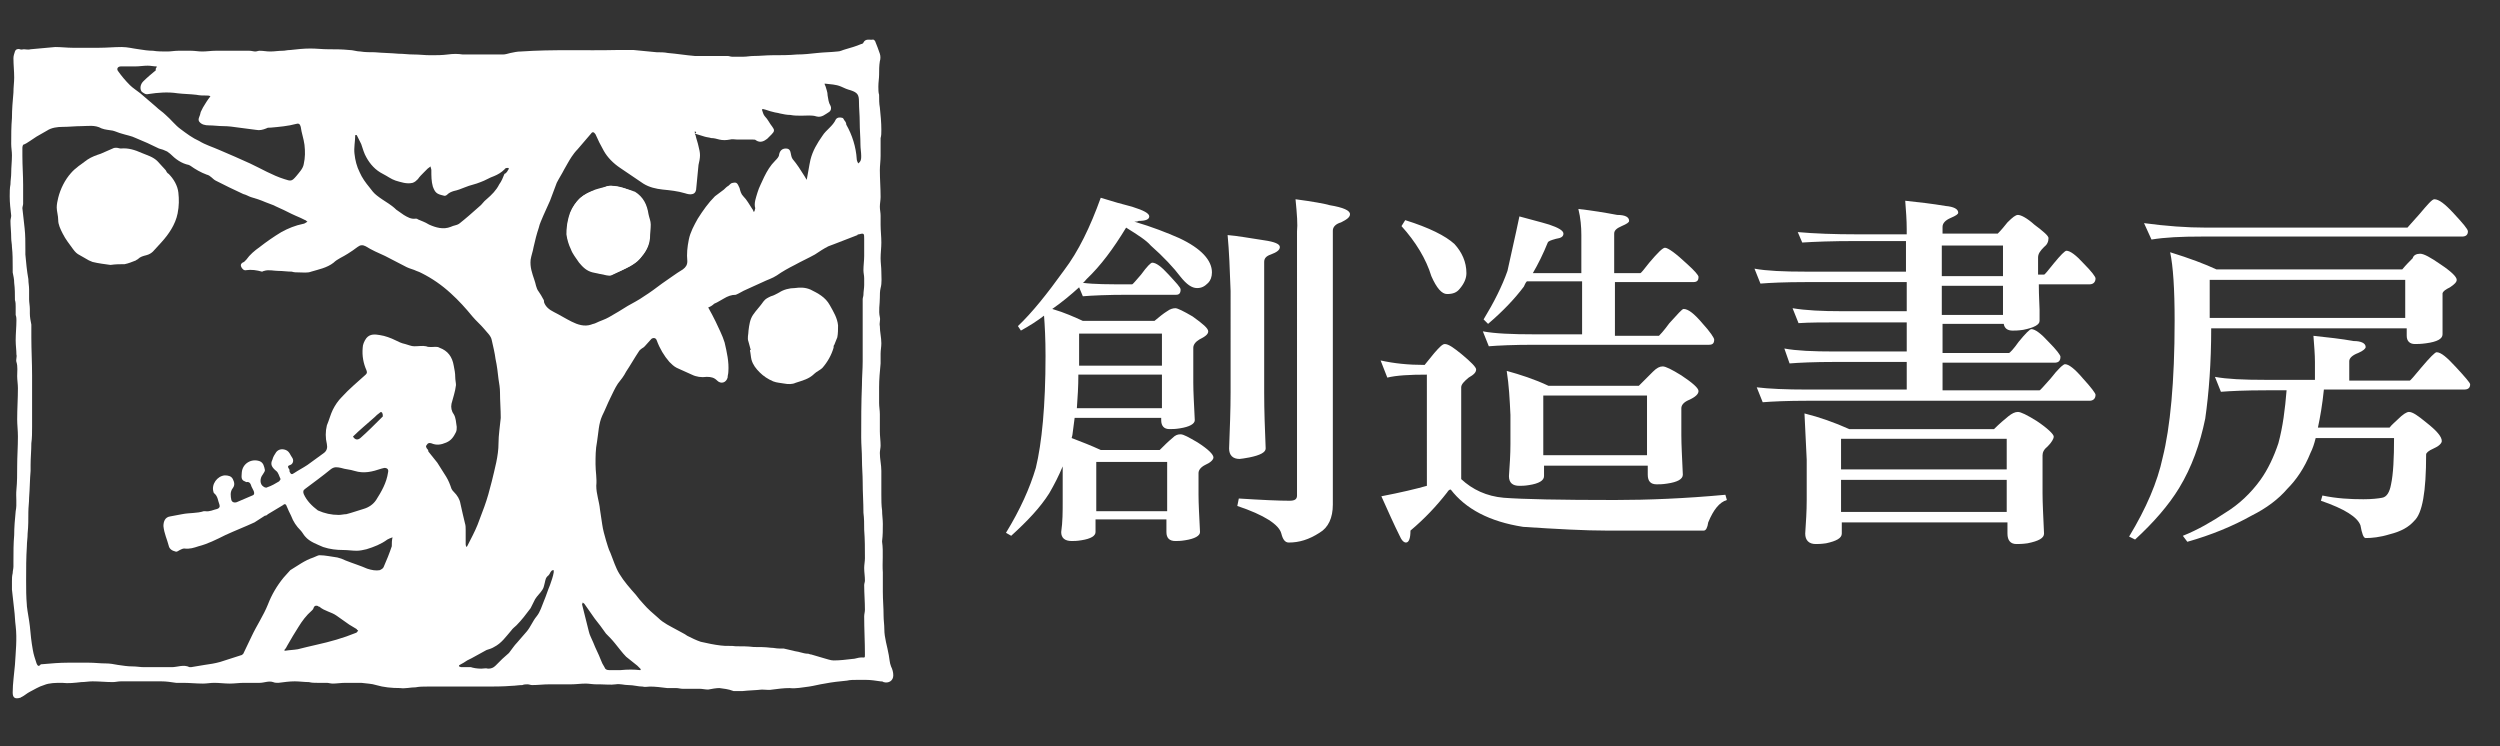
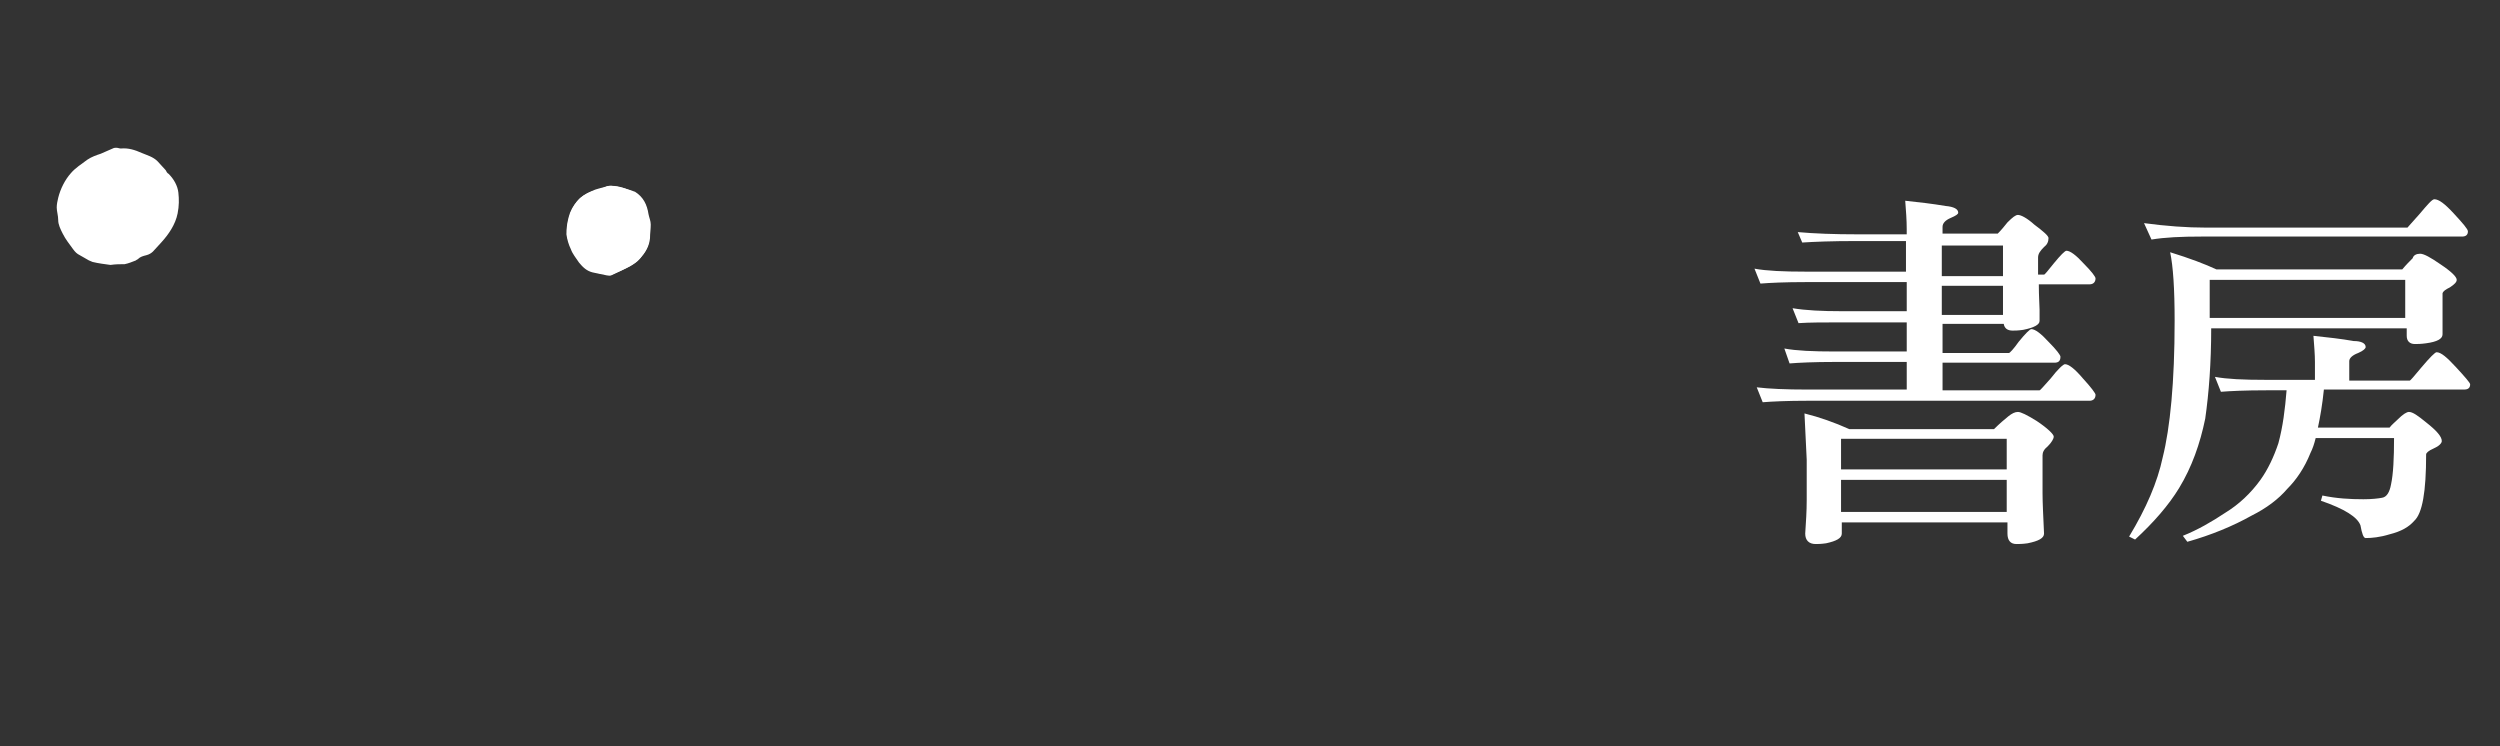
<svg xmlns="http://www.w3.org/2000/svg" version="1.1" x="0px" y="0px" viewBox="0 0 335 100" style="enable-background:new 0 0 335 100;" xml:space="preserve">
  <rect x="0" y="0" width="335" height="100" fill="#333333" stroke="none" />
  <style type="text/css">
	.st0{fill:#FFFFFF;}
</style>
  <g id="レイヤー_2">
</g>
  <g id="創造書房ロゴsaru_x5F_logo_xA0_画像_1_">
    <g>
-       <path class="st0" d="M96.4,92.2c-0.4,0-1,0.1-1.5,0.2c-0.4,0-0.8-0.1-1.1-0.1c-0.8,0-1.5,0-2.3,0c-0.3,0-0.6-0.1-0.9-0.1    c-0.4,0-0.8,0-1.2,0c-0.8-0.1-1.6-0.2-2.3-0.2c-0.3,0-0.7,0.1-1,0c-0.6,0-1.2-0.2-1.9-0.2c-0.6,0-1.1-0.2-1.7-0.1    c-0.7,0.1-1.4,0-2.1,0c-0.2,0-0.3,0-0.5,0c-0.5,0-1-0.1-1.4-0.1c-0.7,0-1.3,0.1-2,0.1c-0.3,0-0.5,0-0.8,0c-0.7,0-1.4,0-2.1,0    c-0.8,0-1.5,0.1-2.3,0.1c-0.2,0-0.4-0.1-0.6-0.1c-0.2,0-0.5,0-0.7,0.1c-0.5,0-1,0.1-1.4,0.1c-1.2,0.1-2.5,0.1-3.7,0.1    c-1.7,0-3.5,0-5.2,0c-0.8,0-1.7,0-2.5,0c-0.5,0-1,0-1.5,0.1c-0.7,0-1.4,0.2-2.1,0.1c-1.1,0-2.2-0.1-3.2-0.4    c-0.6-0.2-1.3-0.2-2-0.3c-0.7,0-1.4,0-2.1,0c-0.6,0-1.2,0.1-1.7,0.1c-0.3,0-0.6-0.1-0.8-0.1c-0.4,0-0.8,0-1.3,0    c-0.4,0-0.7,0-1.1-0.1c-0.6,0-1.3-0.1-1.9-0.1c-0.7,0-1.4,0.1-2.2,0.2c-0.2,0-0.5,0-0.7-0.1c-0.6-0.2-1.2,0.1-1.8,0.1    c-0.3,0-0.7,0-1,0c-0.4,0-0.7,0-1.1,0c-0.6,0-1.3,0.1-1.9,0.1c-0.7,0-1.4-0.1-2.1-0.1c-0.5,0-1,0.1-1.5,0.1    c-0.9,0-1.8-0.1-2.7-0.1c-0.2,0-0.4,0-0.7,0c-0.1,0-0.1,0-0.2,0c-0.7-0.1-1.3-0.2-2-0.2c-1.1,0-2.3,0-3.4,0c-0.7,0-1.3,0-2,0    c-0.4,0-0.7,0.1-1.1,0.1c-0.9,0-1.8-0.1-2.7-0.1c-0.5,0-1,0.1-1.5,0.1c-0.9,0.1-1.7,0.2-2.6,0.1c-0.8,0-1.7,0-2.4,0.3    c-0.7,0.2-1.3,0.6-1.9,0.9c-0.4,0.2-0.7,0.5-1.1,0.7c-0.1,0-0.1,0.1-0.2,0.1c-0.7,0.2-1,0-1-0.7c0-1.2,0.2-2.5,0.3-3.7    c0.1-1.7,0.3-3.5,0.1-5.2c-0.1-0.7-0.1-1.5-0.2-2.2c-0.1-0.9-0.2-1.8-0.3-2.7c0-0.4,0-0.7,0-1.1c0-0.4,0-0.7,0.1-1.1    c0-0.3,0.1-0.6,0.1-0.9c0-0.2,0-0.5,0-0.7c0-1.2,0-2.4,0.1-3.5c0-1.1,0.1-2.1,0.2-3.2c0.2-1,0-1.9,0.1-2.9c0.1-1,0.1-2.1,0.1-3.1    c0-1.3,0.1-2.6,0.1-4c0-0.8-0.1-1.6-0.1-2.3c0-1.4,0.1-2.8,0.1-4.2c0-0.5-0.1-1.1-0.1-1.6c0-0.6,0.1-1.3-0.1-1.9    c-0.1-0.3,0.1-0.7,0-1c0-0.6-0.1-1.2-0.1-1.9c0-0.9,0.1-1.8,0.1-2.7c0-0.2,0-0.4-0.1-0.7c0-0.4,0-0.7,0-1.1c0-0.3,0-0.6-0.1-0.9    c0-0.8,0-1.5-0.1-2.3c0-0.5-0.1-0.9-0.2-1.4c0-0.2,0-0.4,0-0.7c0-0.9,0-1.8-0.1-2.7c0-0.4-0.1-0.8-0.1-1.2c0-0.8-0.1-1.6-0.1-2.3    c0-0.2,0.1-0.5,0.1-0.7c-0.1-0.9-0.2-1.7-0.2-2.6c0-0.5,0-1.1,0.1-1.6c0-0.5,0.1-1,0.1-1.5c0-0.8,0.1-1.6,0.1-2.4    c0-0.5-0.1-1-0.1-1.5c0-1.2,0-2.3,0.1-3.5c0-1.1,0.1-2.3,0.2-3.4c0-0.7,0.1-1.4,0.1-2c0-0.9-0.1-1.7-0.1-2.6    c0-0.3,0.1-0.6,0.2-0.9c0.1-0.3,0.4-0.4,0.7-0.3c0.1,0.1,0.3,0,0.5,0c0.3,0,0.6,0.1,0.9,0c1.1-0.1,2.2-0.2,3.3-0.3    c0.8,0,1.6,0.1,2.3,0.1c0.4,0,0.7,0,1.1,0c0.8,0,1.6,0,2.5,0c1,0,2-0.1,3-0.1c0.8,0,1.5,0.2,2.3,0.3c0.6,0.1,1.3,0.2,1.9,0.2    c0.6,0.1,1.3,0.1,1.9,0.1c0.5,0,1-0.1,1.5-0.1c0.6,0,1.1,0,1.7,0c0.5,0,1,0.1,1.5,0.1c0.6,0,1.2-0.1,1.8-0.1c0.6,0,1.2,0,1.9,0    c0.9,0,1.8,0,2.6,0c0.3,0,0.6,0.1,0.8,0.1c0.2,0,0.4-0.1,0.6-0.1c0.5,0,0.9,0.1,1.4,0.1c0.6,0,1.1-0.1,1.7-0.1    c0.3,0,0.6-0.1,1-0.1c0.9-0.1,1.8-0.2,2.7-0.2c0.8,0,1.6,0.1,2.4,0.1c0.9,0,1.8,0,2.8,0.1c0.5,0,1,0.2,1.5,0.2    c0.6,0.1,1.3,0.1,1.9,0.1c1.1,0.1,2.1,0.1,3.2,0.2c0.7,0,1.3,0.1,2,0.1c0.8,0,1.5,0.1,2.3,0.1c0.8,0,1.5,0,2.3-0.1    c0.7-0.1,1.4-0.1,2,0c0.1,0,0.2,0,0.3,0c1.1,0,2.2,0,3.2,0c0.6,0,1.2,0,1.9,0c0.3,0,0.6-0.1,1-0.2c0.5-0.1,0.9-0.2,1.4-0.2    c4.3-0.3,8.6-0.1,12.9-0.2c0.7,0,1.4,0,2.2,0c1,0.1,2,0.2,3.1,0.3c0.5,0,1,0,1.5,0.1c1.2,0.1,2.4,0.3,3.6,0.4c0.5,0,1.1,0,1.7,0    c0.4,0,0.9,0,1.3,0c0.5,0,1,0,1.4,0c0.2,0,0.4,0.1,0.6,0.1c0.5,0,1,0,1.5,0c0.5,0,0.9-0.1,1.4-0.1c0.8,0,1.7-0.1,2.5-0.1    c1.1,0,2.2,0,3.3-0.1c0.9,0,1.8-0.1,2.7-0.2c0.9-0.1,1.8-0.1,2.7-0.2c0.4,0,0.7-0.2,1.1-0.3c0.7-0.2,1.4-0.4,2.1-0.7    c0.1,0,0.3-0.1,0.3-0.2c0.3-0.6,0.9-0.3,1.3-0.4c0.1,0,0.3,0.2,0.3,0.3c0.2,0.5,0.4,1,0.6,1.6c0.1,0.3,0.1,0.7,0,1    c-0.1,0.6-0.1,1.2-0.1,1.8c0,0.5-0.1,1-0.1,1.6c0,0.4,0,0.8,0.1,1.1c0,0.6,0,1.2,0.1,1.7c0.1,1,0.2,2,0.2,3c0,0.4,0,0.8-0.1,1.1    c0,0.5,0,0.9,0,1.4c0,0.3,0,0.7,0,1c0,0.6-0.1,1.3-0.1,1.9c0,1.2,0.1,2.4,0.1,3.6c0,0.4-0.1,0.9-0.1,1.3c0,0.4,0.1,0.8,0.1,1.2    c0,0.4,0,0.8,0,1.2c0,0.8,0.1,1.6,0.1,2.4c0,0.7-0.1,1.4-0.1,2.1c0,0.6,0.1,1.2,0.1,1.8c0,0.7,0.1,1.5-0.1,2.2    c-0.1,0.4-0.1,0.9-0.1,1.3c0,0.9-0.2,1.7,0,2.6c0.1,0.4-0.1,0.8,0,1.2c0,0.8,0.2,1.5,0.2,2.3c0,0.5-0.1,0.9-0.1,1.4    c0,0.4,0,0.8,0,1.3c-0.1,1.1-0.2,2.1-0.2,3.2c0,0.5,0,1,0,1.5c0,0.2,0,0.4,0,0.6c0,0.5,0.1,1,0.1,1.5c0,0.8,0,1.5,0,2.3    c0,0.6,0.1,1.3,0.1,1.9c0,0.3-0.1,0.7-0.1,1c0,0.8,0.2,1.6,0.2,2.4c0,0.1,0,0.3,0,0.5c0,0.4,0,0.7,0,1.1c0,0.5,0,1.1,0,1.6    c0,0.7,0,1.4,0.1,2.1c0,0.6,0.1,1.2,0.1,1.8c0,0.8,0,1.5-0.1,2.3c0,0,0,0.1,0,0.1c0.2,1.4,0,2.8,0.1,4.1c0,0.9,0,1.7,0,2.6    c0,1.1,0.1,2.1,0.1,3.2c0,0.6,0.1,1.2,0.1,1.8c0,1.2,0.4,2.3,0.6,3.5c0.1,0.5,0.1,1,0.3,1.5c0.2,0.4,0.3,0.8,0.3,1.2    c0,0.7-0.6,1.1-1.3,0.9c-0.1-0.1-0.3-0.1-0.4-0.1c-0.7-0.1-1.3-0.2-2-0.2c-0.3,0-0.7,0-1.1,0c-0.5,0-1,0-1.4,0.1    c-1,0.1-2,0.2-3,0.4c-0.7,0.1-1.4,0.3-2.1,0.4c-0.9,0.1-1.7,0.3-2.6,0.2c-0.8,0-1.5,0.1-2.3,0.2c-0.4,0.1-0.9,0-1.4,0    c-0.9,0.1-1.7,0.1-2.6,0.2c-0.4,0-0.8,0-1.2,0C97.5,92.3,97,92.3,96.4,92.2z M52.6,72c-0.3,0.1-0.5,0.2-0.7,0.3    c-0.8,0.6-1.8,1-2.8,1.3c-0.4,0.1-0.9,0.2-1.3,0.2c-0.6,0-1.2-0.1-1.8-0.1c-0.9,0-1.8-0.1-2.7-0.4c-0.9-0.4-1.8-0.7-2.4-1.4    c-0.2-0.2-0.4-0.6-0.6-0.8c-0.6-0.6-1-1.2-1.3-2c-0.2-0.4-0.4-0.8-0.6-1.3c-0.1-0.3-0.3-0.3-0.5-0.1c-0.7,0.4-1.3,0.8-2,1.2    c-0.1,0.1-0.2,0.2-0.4,0.2c-0.5,0.3-0.9,0.6-1.4,0.9c-1.3,0.6-2.6,1.1-3.9,1.7c-1.2,0.6-2.4,1.2-3.6,1.5c-0.6,0.2-1.2,0.4-1.9,0.3    c-0.2,0-0.4,0.1-0.6,0.2c-0.2,0.1-0.4,0.3-0.6,0.2c-0.4-0.1-0.8-0.3-0.9-0.8c-0.2-0.8-0.6-1.6-0.7-2.6c0-0.6,0.2-1.2,0.9-1.3    c0.5-0.1,1-0.2,1.6-0.3c1-0.2,2-0.1,2.9-0.4c0.1,0,0.1,0,0.2,0c0.6,0.1,1.1-0.2,1.6-0.3c0.3-0.1,0.4-0.3,0.3-0.6    c-0.2-0.5-0.2-1.1-0.7-1.5c0,0-0.1-0.1-0.1-0.2c-0.3-1,0.5-2.1,1.5-2.2c0.5,0,0.9,0.1,1.1,0.5c0.2,0.4,0.3,0.8,0,1.2    c-0.4,0.5-0.3,1.1-0.2,1.6c0.1,0.3,0.4,0.4,0.7,0.3c0.7-0.3,1.4-0.6,2.1-0.9c0.3-0.1,0.3-0.3,0.2-0.6c-0.1-0.2-0.2-0.4-0.3-0.6    c-0.1-0.3-0.2-0.7-0.7-0.6c-0.1,0-0.1-0.1-0.2-0.1c-0.6-0.2-0.4-0.8-0.4-1.2c0.1-1.2,1.3-1.9,2.4-1.5c0.5,0.2,0.6,0.7,0.7,1.2    c0,0.2-0.2,0.4-0.3,0.6c-0.4,0.5-0.4,1.3,0.1,1.6c0.1,0.1,0.4,0.2,0.5,0.1c0.6-0.2,1.1-0.5,1.6-0.8c0.1-0.1,0.2-0.3,0.2-0.3    c-0.2-0.4-0.3-0.9-0.6-1.1c-0.6-0.5-0.8-0.9-0.5-1.5c0.1-0.4,0.3-0.7,0.5-1c0.3-0.4,0.8-0.5,1.3-0.3c0.5,0.2,0.6,0.7,0.9,1.1    c0.2,0.4,0,0.8-0.3,0.9c-0.3,0.1-0.4,0.2-0.2,0.5c0.1,0.1,0.1,0.2,0.1,0.4c0.2,0.4,0.3,0.4,0.6,0.2c0.6-0.4,1.2-0.7,1.8-1.1    c0.7-0.5,1.5-1.1,2.2-1.6c0.4-0.3,0.5-0.7,0.4-1.2c-0.2-0.8-0.2-1.7,0-2.5c0.3-0.7,0.5-1.5,0.8-2.1c0.3-0.6,0.7-1.2,1.2-1.7    c1-1.1,2.1-2,3.2-3c0.2-0.2,0.2-0.3,0.1-0.6c-0.4-0.9-0.6-1.9-0.5-3c0-0.4,0.2-0.9,0.5-1.3c0.5-0.6,1.2-0.5,1.8-0.4    c0.7,0.1,1.5,0.4,2.1,0.7c0.4,0.2,0.8,0.4,1.3,0.5c0.4,0.1,0.8,0.3,1.2,0.3c0.6,0,1.1-0.1,1.6,0c0.2,0.1,0.5,0.1,0.7,0.1    c0.4,0,0.8-0.1,1.1,0.1c1.1,0.4,1.7,1.2,1.9,2.4c0.1,0.5,0.2,1,0.2,1.5c0,0.4,0.1,0.8,0.1,1.1c-0.1,0.9-0.4,1.7-0.6,2.5    c-0.1,0.5,0,1,0.3,1.4c0.3,0.5,0.3,1.1,0.4,1.7c0,0.2,0,0.5-0.1,0.7c-0.3,0.6-0.6,1.1-1.3,1.4c-0.7,0.3-1.3,0.4-2,0.1    c-0.3-0.1-0.5,0-0.6,0.2c-0.2,0.2-0.1,0.3,0,0.5c0.1,0.1,0.2,0.2,0.2,0.4c0.4,0.5,0.8,1,1.2,1.5c0.4,0.6,0.8,1.3,1.2,1.9    c0.3,0.5,0.5,1,0.7,1.6c0.1,0.2,0.2,0.3,0.3,0.4c0.5,0.5,0.8,1,0.9,1.6c0.2,0.9,0.4,1.8,0.6,2.6c0.1,0.3,0.1,0.6,0.1,0.9    c0,0.6,0,1.3,0,1.9c0,0.1,0,0.2,0.1,0.4c0.1-0.1,0.1-0.1,0.1-0.1c0.5-1,1-1.9,1.4-2.9c0.3-0.8,0.6-1.6,0.9-2.4    c0.4-1.1,0.7-2.2,1-3.4c0.4-1.7,0.9-3.4,0.9-5.1c0-1.1,0.2-2.3,0.3-3.4c0-1.1-0.1-2.3-0.1-3.4c0-0.6-0.1-1.2-0.2-1.8    c-0.1-0.9-0.2-1.8-0.4-2.7c-0.1-0.8-0.3-1.6-0.5-2.5c-0.1-0.6-0.6-1-1-1.5c-0.5-0.6-1.1-1.1-1.6-1.7c-0.9-1.1-1.8-2.1-2.9-3.1    c-1.2-1.1-2.5-2-3.9-2.7c-0.2-0.1-0.4-0.2-0.7-0.3c-0.4-0.2-0.9-0.3-1.3-0.5c-1-0.5-1.9-1-2.9-1.5c-0.9-0.4-1.8-0.8-2.6-1.3    c-0.4-0.2-0.7-0.2-1.1,0.1c-0.4,0.3-0.8,0.6-1.3,0.9c-0.6,0.4-1.4,0.7-1.9,1.2c-0.9,0.7-2,0.9-3,1.2c-0.5,0.2-1.1,0.1-1.7,0.1    c-0.3,0-0.6,0-0.9-0.1c-0.6,0-1.2-0.1-1.8-0.1c-0.6,0-1.3-0.2-1.9,0c-0.1,0-0.2,0.1-0.3,0.1c-0.7-0.2-1.4-0.3-2.1-0.2    c-0.3,0.1-0.6-0.2-0.7-0.5c-0.1-0.3,0.1-0.5,0.4-0.6c0.1-0.1,0.2-0.2,0.3-0.3c0.5-0.7,1.1-1.2,1.8-1.7c0.9-0.7,1.9-1.4,2.9-2    c0.9-0.5,1.9-0.9,2.9-1.1c0.2,0,0.4-0.2,0.6-0.3c-0.2-0.1-0.2-0.2-0.3-0.2c-0.4-0.2-0.8-0.4-1.3-0.6c-0.7-0.3-1.4-0.7-2.1-1    c-0.6-0.3-1.3-0.6-1.9-0.8c-0.7-0.3-1.3-0.5-2-0.7c-0.3-0.1-0.6-0.3-1-0.4c-0.6-0.3-1.3-0.6-1.9-0.9c-0.6-0.3-1.2-0.6-1.8-0.9    c-0.4-0.2-0.7-0.7-1.2-0.8c-0.8-0.3-1.5-0.7-2.2-1.2c-0.1,0-0.1-0.1-0.2-0.1c-1-0.2-1.8-0.8-2.5-1.5c-0.1-0.1-0.3-0.2-0.4-0.3    c-0.4-0.2-0.7-0.3-1.1-0.4c-1-0.5-2.1-1-3.1-1.4c-0.6-0.3-1.3-0.4-1.9-0.6c-0.4-0.1-0.8-0.3-1.2-0.4c-0.5-0.1-1-0.1-1.5-0.3    c-0.9-0.5-1.8-0.3-2.7-0.3c-0.8,0-1.7,0.1-2.5,0.1c-0.7,0-1.5,0.1-2.1,0.5c-0.5,0.3-0.9,0.5-1.4,0.8c-0.3,0.2-0.6,0.4-0.9,0.6    c-0.3,0.2-0.6,0.4-0.9,0.5C3.1,19.4,3,19.6,3,19.8c0,0.4,0,0.7,0,1.1c0,1.3,0.1,2.6,0.1,3.9c0,0.8,0,1.7,0,2.5    c0,0.2-0.1,0.4-0.1,0.6c0.1,0.9,0.2,1.8,0.3,2.7c0.1,0.9,0.1,1.8,0.1,2.8c0,0.2,0,0.5,0,0.7c0.1,1.1,0.2,2.2,0.4,3.3    c0,0.5,0.1,0.9,0.1,1.4c0,0.4,0,0.9,0,1.3c0,0.4,0.1,0.9,0.1,1.3c0,0.2,0,0.4,0,0.6c0,0.5,0.1,1,0.2,1.5c0,0.6,0,1.1,0,1.7    c0,1.7,0.1,3.4,0.1,5.1c0,1.4,0,2.7,0,4.1c0,0.9,0,1.9,0,2.8c0,0.7,0,1.5-0.1,2.2c0,1-0.1,1.9-0.1,2.9c0,0.3,0,0.6,0,0.8    C4,64.2,4,65.4,3.9,66.7c0,0.6-0.1,1.3-0.1,1.9c0,1,0,1.9-0.1,2.9c0,0.6-0.1,1.1-0.1,1.7c-0.1,1.5-0.1,3-0.1,4.6    c0,1.1,0,2.2,0.1,3.3c0,0,0,0.1,0,0.1C3.7,82.1,3.9,83,4,83.9c0.1,1.1,0.2,2.1,0.4,3.2c0.1,0.6,0.3,1.2,0.5,1.8    c0.1,0.2,0.2,0.5,0.5,0.2C5.4,89,5.6,89,5.7,89c1.1-0.1,2.3-0.2,3.4-0.2c0.9,0,1.9,0,2.8,0c0.8,0,1.5,0.1,2.3,0.1    c0.5,0,1.1,0.1,1.6,0.2c0.7,0.1,1.3,0.2,2,0.2c0.5,0,1,0.1,1.5,0.1c1.2,0,2.4,0,3.7,0c0.8,0,1.6-0.4,2.4,0c0.1,0,0.1,0,0.2,0    c0.6-0.1,1.2-0.2,1.8-0.3c0.7-0.1,1.4-0.2,2.1-0.4c0.9-0.3,1.9-0.6,2.8-0.9c0.1,0,0.2-0.1,0.3-0.2c0.4-0.8,0.7-1.5,1.1-2.3    c0.7-1.5,1.6-2.8,2.2-4.3c0.5-1.3,1.2-2.5,2.1-3.6c0.3-0.3,0.6-0.7,0.9-1c1-0.6,1.9-1.3,3.1-1.7c0.3-0.1,0.6-0.3,0.8-0.3    c0.8,0,1.6,0.2,2.4,0.3c0.4,0.1,0.7,0.2,1.1,0.4c1,0.4,2,0.7,2.9,1.1c0.6,0.2,1.2,0.3,1.7,0.2c0.2-0.1,0.4-0.2,0.5-0.4    c0.4-0.9,0.8-1.9,1.1-2.8C52.5,72.8,52.5,72.4,52.6,72z M94.9,41.2c0.4,0.7,0.7,1.3,1,1.9c0.4,0.9,0.9,1.8,1.2,2.8    c0.3,1.3,0.6,2.6,0.5,3.9c0,0.3-0.1,0.5-0.1,0.8c-0.2,0.7-0.9,0.9-1.4,0.4c-0.4-0.4-0.8-0.5-1.4-0.5c-0.7,0.1-1.4,0-2-0.3    c-0.7-0.3-1.3-0.6-2-0.9c-0.4-0.2-0.7-0.5-1-0.8c-0.7-0.8-1.3-1.8-1.7-2.9c-0.1-0.3-0.4-0.4-0.7-0.2c-0.3,0.3-0.6,0.7-0.9,1    c-0.1,0.1-0.2,0.2-0.4,0.3c-0.1,0.1-0.3,0.2-0.4,0.4c-0.6,0.9-1.1,1.8-1.7,2.7c-0.3,0.6-0.7,1.1-1.1,1.6c-0.4,0.6-0.7,1.3-1,1.9    c-0.4,0.8-0.7,1.6-1.1,2.4c-0.5,1.1-0.5,2.3-0.7,3.5c-0.2,1-0.2,2-0.2,3c0,1,0.2,1.9,0.1,2.9c0,1.1,0.4,2.1,0.5,3.2    c0.1,0.7,0.2,1.3,0.3,2c0.1,0.7,0.3,1.4,0.5,2.1c0.2,0.6,0.3,1.1,0.6,1.7c0.4,1,0.7,2,1.2,2.8c0.6,1,1.4,1.9,2.2,2.8    c0.3,0.4,0.7,0.9,1,1.2c0.6,0.7,1.3,1.3,2,1.9c0.7,0.7,1.6,1.1,2.5,1.6c0.5,0.3,1,0.5,1.4,0.8c0.6,0.3,1.2,0.6,1.8,0.8    c0.9,0.2,1.8,0.4,2.7,0.5c0.7,0.1,1.4,0,2,0.1c0.8,0,1.6,0,2.4,0.1c0.8,0,1.5,0,2.3,0.1c0.4,0,0.7,0.1,1.1,0.1c0.2,0,0.4,0,0.6,0    c0.4,0.1,0.9,0.2,1.3,0.3c0.3,0.1,0.6,0.1,0.9,0.2c0.4,0.1,0.7,0.2,1.1,0.2c0.1,0,0.2,0.1,0.4,0.1c0.6,0.2,1.1,0.3,1.7,0.5    c0.4,0.1,0.9,0.3,1.3,0.3c0.8,0,1.7-0.1,2.5-0.2c0.4,0,0.8-0.2,1.2-0.2c0.5,0,0.5,0.1,0.5-0.4c0-1.7-0.1-3.4-0.1-5.1    c0-0.3,0.1-0.6,0.1-0.9c0-1.1-0.1-2.2-0.1-3.3c0-0.2,0.1-0.4,0.1-0.6c0-0.6-0.1-1.1-0.1-1.7c0-0.4,0.1-0.9,0.1-1.3    c0-1.3,0-2.5-0.1-3.8c0-0.8,0-1.5-0.1-2.3c0-1.4-0.1-2.7-0.1-4.1c0-1-0.1-2-0.1-3.1c0-1-0.1-1.9-0.1-2.9c0-2.3,0-4.6,0.1-7    c0-1.1,0.1-2.1,0.1-3.2c0-0.8,0-1.7,0-2.5c0-1.1,0-2.2,0-3.2c0-0.9,0-1.7,0-2.6c0-0.2,0.1-0.4,0.1-0.6c0-0.4,0.1-0.9,0.1-1.3    c0-0.3,0-0.6,0-0.9c0-0.4-0.1-0.7-0.1-1.1c0-0.6,0.1-1.3,0.1-1.9c0-0.8,0-1.6,0-2.3c0-0.7,0-0.8-0.7-0.6c-0.1,0-0.2,0-0.2,0.1    c-1,0.4-2.1,0.8-3.1,1.2c-0.3,0.1-0.5,0.2-0.8,0.3c-0.6,0.3-1.2,0.7-1.8,1.1c-0.9,0.5-1.8,0.9-2.7,1.4c-0.8,0.4-1.7,0.9-2.4,1.4    c-0.6,0.4-1.3,0.6-1.9,0.9c-0.7,0.3-1.5,0.7-2.2,1c-0.5,0.2-0.9,0.5-1.4,0.7C98,39.5,97.5,39.7,97,40c-0.4,0.2-0.8,0.5-1.3,0.7    C95.5,40.9,95.2,41.1,94.9,41.2z M93.1,17.6c0,0.2,0,0.4,0.1,0.5c0.1,0.5,0.3,1,0.4,1.5c0.1,0.4,0.2,0.8,0.2,1.2    c0,0.4-0.1,0.9-0.2,1.3c-0.1,1-0.2,2.1-0.3,3.1c0,0.3-0.1,0.7-0.5,0.8c-0.3,0.1-0.7,0-1-0.1c-1-0.3-2-0.4-3-0.5    c-0.9-0.1-1.8-0.3-2.6-0.8c-1-0.7-2.1-1.4-3.1-2.1c-0.9-0.6-1.7-1.4-2.2-2.3c-0.4-0.7-0.8-1.5-1.1-2.2c-0.2-0.3-0.4-0.4-0.6-0.1    c-0.4,0.5-0.8,0.9-1.2,1.4c-0.2,0.2-0.4,0.5-0.6,0.7c-0.3,0.3-0.6,0.7-0.8,1c-0.4,0.6-0.7,1.2-1,1.7c-0.3,0.6-0.7,1.2-1,1.8    c-0.3,0.8-0.6,1.6-0.9,2.4c-0.3,0.7-0.6,1.3-0.9,2c-0.2,0.5-0.5,1.1-0.6,1.6c-0.3,0.9-0.5,1.7-0.7,2.6c-0.1,0.6-0.3,1.1-0.4,1.7    c-0.1,1,0.2,1.8,0.5,2.7c0.2,0.5,0.2,1.1,0.6,1.6c0.2,0.3,0.4,0.6,0.6,1c0.1,0.1,0.1,0.3,0.1,0.4c0.2,0.6,0.7,1,1.3,1.3    c0.8,0.4,1.6,0.9,2.4,1.3c0.8,0.4,1.7,0.7,2.6,0.4c0.2-0.1,0.4-0.1,0.6-0.2c0.6-0.3,1.3-0.5,1.8-0.8c0.9-0.5,1.7-1,2.5-1.5    c0.7-0.4,1.5-0.8,2.2-1.3c0.8-0.5,1.6-1.1,2.4-1.7c0.9-0.6,1.8-1.3,2.8-1.9c0.4-0.3,0.6-0.6,0.6-1.1c-0.1-1,0-1.9,0.2-2.9    c0.2-1,0.7-1.9,1.2-2.8c0.7-1.1,1.4-2.1,2.3-3c0.4-0.3,0.8-0.6,1.2-0.9c0.2-0.2,0.4-0.4,0.6-0.5c0.2-0.2,0.4-0.4,0.6-0.4    c0.5-0.1,0.6,0,0.9,0.7c0.1,0.4,0.2,0.8,0.5,1.1c0.5,0.5,0.8,1.1,1.2,1.7c0.1,0.1,0.1,0.2,0.2,0.4c0,0,0.1-0.1,0.1-0.1    c0-0.1,0.1-0.3,0.1-0.4c-0.2-0.7,0.1-1.4,0.3-2.1c0.2-0.7,0.6-1.4,0.9-2.1c0.4-0.8,0.8-1.5,1.5-2.2c0.2-0.2,0.5-0.5,0.5-0.8    c0.1-0.5,0.4-0.8,0.9-0.8c0.3,0,0.5,0.1,0.6,0.4c0.1,0.3,0.1,0.7,0.3,1c0.6,0.7,1.1,1.5,1.6,2.3c0.1,0.2,0.2,0.3,0.3,0.5    c0.2-1,0.3-1.8,0.5-2.7c0.3-1.2,0.9-2.2,1.6-3.2c0.5-0.8,1.4-1.3,1.8-2.2c0.2-0.3,0.6-0.3,0.9-0.2c0.1,0,0.2,0.3,0.3,0.4    c0.1,0.1,0.2,0.3,0.2,0.5c0.8,1.4,1.3,3,1.4,4.6c0,0.2,0.1,0.4,0.2,0.6c0.4-0.3,0.4-0.6,0.4-1c0-0.5-0.1-1-0.1-1.5    c0-1-0.1-2-0.1-3.1c0-0.9-0.1-1.8-0.1-2.7c0-0.9-0.2-1.2-1.1-1.5c-0.4-0.1-0.9-0.3-1.3-0.5c-0.7-0.3-1.4-0.3-2.2-0.4    c0,0.2,0.1,0.3,0.1,0.3c0.1,0.4,0.3,0.8,0.3,1.3c0.1,0.5,0.1,0.9,0.4,1.4c0.1,0.2,0.1,0.6-0.2,0.8c-0.5,0.3-1,0.8-1.7,0.6    c-0.6-0.2-1.3-0.1-2-0.1c-0.5,0-1,0-1.5-0.1c-0.5,0-0.9-0.1-1.4-0.2c-0.3-0.1-0.6-0.1-0.9-0.2c-0.5-0.1-0.9-0.3-1.4-0.4    c0,0-0.1,0.1-0.1,0.1c0.1,0.3,0.2,0.7,0.4,0.9c0.4,0.4,0.6,0.9,1,1.4c0.3,0.4,0.3,0.6-0.1,1c-0.2,0.2-0.4,0.4-0.6,0.6    c-0.4,0.3-0.9,0.6-1.5,0.2c-0.1-0.1-0.2-0.1-0.4-0.1c-0.7,0-1.4,0-2.1,0c-0.3,0-0.7-0.1-1,0c-0.5,0.1-1,0.1-1.4,0    c-0.4-0.1-0.7-0.2-1.1-0.2c-0.3-0.1-0.6-0.1-0.9-0.2c-0.4-0.1-0.9-0.3-1.3-0.4C93.4,17.7,93.3,17.7,93.1,17.6z M21,9    C21,9,21,9,21,8.9c-0.4,0-0.8-0.1-1.2-0.1c-0.6,0-1.1,0.1-1.7,0.1c-0.6,0-1.3,0-1.9,0c-0.4,0-0.6,0.3-0.4,0.6    c0.5,0.7,1,1.3,1.6,1.9c0.4,0.4,0.9,0.7,1.4,1.1c0.7,0.6,1.4,1.2,2.1,1.8c0.4,0.4,0.9,0.7,1.3,1.1c0.7,0.6,1.3,1.4,2,1.9    c0.8,0.6,1.6,1.2,2.5,1.6c0.8,0.5,1.8,0.8,2.7,1.2c1.4,0.6,2.8,1.2,4.1,1.8c1.5,0.7,3,1.6,4.6,2.1c0.9,0.3,1,0.3,1.6-0.4    c0.4-0.5,0.9-1,1-1.6c0.2-0.9,0.2-1.7,0.1-2.6c-0.1-0.8-0.4-1.6-0.5-2.4c-0.1-0.4-0.3-0.5-0.6-0.4c-1.1,0.3-2.3,0.4-3.4,0.5    c-0.2,0-0.5,0-0.6,0.1c-0.5,0.2-0.9,0.3-1.4,0.2c-0.8-0.1-1.5-0.2-2.3-0.3c-0.7-0.1-1.4-0.2-2.1-0.2c-0.6,0-1.3-0.1-1.9-0.1    c-0.5,0-1-0.1-1.3-0.5c-0.2-0.3,0-0.6,0.1-0.9c0-0.1,0.1-0.3,0.1-0.4c0.1-0.2,0.2-0.4,0.3-0.6c0.3-0.5,0.6-1,1-1.5    c-0.2-0.1-0.3-0.1-0.5-0.1c-0.5,0-0.9,0-1.4-0.1c-0.8-0.1-1.7-0.1-2.5-0.2c-1.3-0.2-2.6-0.1-3.9,0.1c-0.4,0.1-0.6-0.1-0.9-0.3    c-0.3-0.4-0.2-1,0.2-1.4c0.5-0.5,1.1-1,1.7-1.5C20.8,9.3,20.9,9.1,21,9z M68.2,22.6c0,0-0.1-0.1-0.1-0.1c-0.2,0-0.4,0-0.5,0.2    c-0.4,0.4-0.9,0.7-1.4,0.9c-0.6,0.2-1.2,0.6-1.8,0.8c-0.7,0.3-1.4,0.4-2.1,0.7c-0.5,0.2-1,0.4-1.5,0.5c-0.3,0.1-0.6,0.2-0.9,0.5    c-0.1,0.1-0.3,0.2-0.5,0.1c-0.9-0.2-1.1-0.4-1.4-1.2c-0.2-0.7-0.2-1.4-0.2-2.2c0-0.2-0.1-0.3-0.1-0.5c-0.1,0.1-0.3,0.2-0.4,0.3    c-0.2,0.2-0.3,0.3-0.5,0.5c-0.3,0.3-0.6,0.6-0.8,0.9c-0.2,0.2-0.4,0.4-0.7,0.5c-0.8,0.2-1.6-0.1-2.3-0.3c-0.6-0.2-1.1-0.6-1.7-0.9    c-1-0.5-1.7-1.3-2.2-2.2c-0.3-0.5-0.5-1.2-0.7-1.8c-0.2-0.4-0.4-0.8-0.6-1.2c-0.1,0-0.1,0-0.2,0c0,0.8-0.2,1.7-0.1,2.5    c0.1,0.9,0.3,1.7,0.7,2.5c0.3,0.7,0.8,1.4,1.3,2c0.3,0.4,0.6,0.8,1,1.1c0.5,0.4,1,0.7,1.6,1.1c0.3,0.2,0.7,0.5,1,0.8    c0.3,0.2,0.7,0.5,1,0.7c0.5,0.3,1,0.6,1.6,0.5c0.1,0,0.2,0,0.3,0.1c0.5,0.2,1,0.4,1.5,0.7c0.9,0.4,1.9,0.7,2.9,0.3    c0.4-0.2,0.8-0.2,1.1-0.4c0.9-0.7,1.8-1.5,2.7-2.3c0.4-0.3,0.6-0.7,1-1c0.7-0.6,1.3-1.2,1.7-2c0.3-0.4,0.5-0.9,0.7-1.4    C67.9,23.2,68,22.9,68.2,22.6z M45.4,69c0.3,0,0.7-0.1,1-0.1c0.8-0.2,1.6-0.5,2.3-0.7c0.7-0.2,1.3-0.6,1.7-1.2    c0.7-1.1,1.4-2.3,1.6-3.7c0.1-0.4-0.1-0.6-0.5-0.6c-0.1,0-0.3,0.1-0.4,0.1c-1.2,0.4-2.3,0.7-3.6,0.3c-0.6-0.2-1.2-0.2-1.8-0.4    c-0.5-0.1-0.9-0.2-1.4,0.2c-1.1,0.9-2.2,1.7-3.4,2.6c-0.3,0.2-0.3,0.4-0.2,0.7c0.4,0.9,1.1,1.6,1.9,2.2C43.5,68.8,44.4,69,45.4,69    z M38.1,87.1c0,0,0,0.1,0.1,0.1c0.6-0.1,1.1-0.1,1.7-0.2c0.8-0.2,1.6-0.4,2.5-0.6c1.8-0.4,3.6-0.9,5.3-1.6c0.1,0,0.2-0.2,0.3-0.3    c-0.1-0.1-0.2-0.1-0.2-0.2c-0.3-0.2-0.7-0.4-1-0.6c-0.6-0.4-1.1-0.8-1.7-1.2c-0.7-0.5-1.6-0.6-2.3-1.2c-0.1,0-0.1,0-0.2-0.1    c-0.3-0.1-0.5,0-0.6,0.3c0,0.1-0.1,0.2-0.2,0.3C41,82.5,40.5,83.2,40,84c-0.5,0.8-1,1.6-1.5,2.5C38.4,86.7,38.3,86.9,38.1,87.1z     M64.5,89.6C64.5,89.6,64.5,89.6,64.5,89.6c0.3,0,0.6-0.1,0.9,0c0.4,0,0.7-0.1,1-0.4c0.3-0.3,0.6-0.6,0.9-0.9    c0.3-0.3,0.6-0.5,0.9-0.8c0.4-0.5,0.7-1,1.1-1.4c0.4-0.5,0.9-1,1.3-1.5c0.5-0.6,0.8-1.4,1.3-2c0.5-0.6,0.7-1.4,1-2.1    c0.3-0.7,0.5-1.4,0.8-2.1c0.2-0.6,0.4-1.1,0.5-1.7c0-0.1,0-0.2,0-0.3c-0.1,0-0.2,0-0.3,0.1c-0.2,0.2-0.2,0.4-0.4,0.6    c-0.4,0.3-0.4,0.6-0.5,1c-0.1,0.3-0.1,0.6-0.3,0.9c-0.3,0.5-0.7,0.8-1,1.3c-0.2,0.4-0.4,0.8-0.6,1.2c-0.6,0.8-1.2,1.6-1.9,2.3    c-0.2,0.2-0.5,0.4-0.7,0.7c-0.7,0.8-1.3,1.7-2.3,2.2c-0.3,0.2-0.7,0.3-1,0.4c-0.7,0.4-1.3,0.7-2,1.1c-0.2,0.1-0.4,0.2-0.6,0.3    c-0.3,0.2-0.6,0.4-1,0.6c-0.1,0-0.1,0.2-0.1,0.2c0.1,0,0.2,0.1,0.3,0.1c0.4,0,0.8,0,1.3,0C63.4,89.5,63.9,89.6,64.5,89.6z     M85.8,89.8c0,0,0-0.1,0.1-0.1c-0.2-0.2-0.3-0.3-0.5-0.5c-0.5-0.4-1-0.8-1.5-1.2c-0.5-0.5-1-1.2-1.5-1.8c-0.4-0.5-0.8-0.9-1.2-1.3    c-0.5-0.7-1-1.4-1.5-2c-0.5-0.7-0.9-1.3-1.4-2c-0.1-0.1-0.2-0.1-0.2-0.2c0,0.1-0.1,0.2-0.1,0.3c0.3,1.2,0.6,2.4,0.9,3.6    c0.1,0.5,0.4,1,0.6,1.5c0.3,0.8,0.7,1.5,1,2.3c0.1,0.3,0.3,0.7,0.5,1c0.1,0.3,0.3,0.4,0.7,0.4c0.5,0,0.9,0,1.4,0    C84.1,89.7,85,89.7,85.8,89.8z M47.3,58.5c0.3,0.5,0.7,0.5,1.1,0.1c0.9-0.8,1.8-1.7,2.7-2.6c0.1-0.1,0.2-0.2,0.2-0.2    c0-0.2,0-0.3-0.1-0.5c0-0.1-0.3-0.1-0.3,0c-0.3,0.2-0.5,0.4-0.7,0.6C49.2,56.8,48.2,57.6,47.3,58.5z" />
      <path class="st0" d="M81.9,24.9c-0.2,0-0.5,0-0.7,0.1c-0.6,0.2-1.3,0.3-1.9,0.6c-0.7,0.3-1.4,0.7-1.9,1.3    c-0.5,0.6-0.9,1.3-1.1,2.1c-0.2,0.7-0.4,1.5-0.3,2.3c0,0.7,0.3,1.4,0.6,2c0.3,0.6,0.7,1.2,1.1,1.8c0.4,0.6,1,1.1,1.8,1.3    c0.6,0.2,1.2,0.3,1.9,0.4c0.2,0,0.5,0.1,0.6,0c0.8-0.4,1.7-0.7,2.5-1.2c0.5-0.3,0.9-0.6,1.3-1c0.7-0.8,1.2-1.6,1.3-2.7    c0-0.6,0.1-1.2,0.1-1.8c0-0.5-0.2-0.9-0.3-1.4c-0.2-1.3-0.7-2.3-1.8-3C84,25.3,83,25,81.9,24.9z" />
      <path class="st0" d="M14.8,35.5c-0.7-0.1-1.6-0.2-2.4-0.4c-0.3-0.1-0.7-0.3-1-0.5c-0.2-0.1-0.5-0.3-0.7-0.4    c-0.4-0.2-0.6-0.4-0.9-0.8c-0.5-0.7-1-1.3-1.4-2.1c-0.3-0.6-0.6-1.2-0.6-1.8c0-0.6-0.2-1.2-0.2-1.7c0-0.4,0.1-0.9,0.2-1.3    c0.3-1.2,0.9-2.4,1.7-3.3c0.6-0.7,1.4-1.2,2.2-1.8c0.6-0.4,1.2-0.6,1.8-0.8c0.5-0.2,1.1-0.5,1.6-0.7c0.2-0.1,0.3-0.1,0.5-0.1    c0.2,0,0.4,0.1,0.6,0.1c1-0.1,1.9,0.2,2.8,0.6c0.7,0.3,1.5,0.5,2.1,1.1c0.4,0.4,0.7,0.8,1.1,1.2c0.1,0.2,0.2,0.4,0.4,0.5    c0.7,0.7,1.2,1.6,1.3,2.5c0.1,0.9,0.1,1.8-0.1,2.8c-0.3,1.5-1.2,2.8-2.2,3.9c-0.4,0.4-0.7,0.8-1.1,1.2c-0.2,0.2-0.5,0.4-0.9,0.5    c-0.4,0.1-0.8,0.2-1.1,0.5c-0.1,0.1-0.2,0.1-0.3,0.2c-0.5,0.2-1,0.4-1.5,0.5C16.1,35.4,15.5,35.4,14.8,35.5z" />
-       <path class="st0" d="M100.6,46.9c-0.1-0.4-0.2-0.7-0.3-1.1c-0.2-0.5,0-1,0-1.5c0.1-0.8,0.2-1.5,0.6-2.1c0.4-0.6,1-1.2,1.4-1.8    c0.3-0.4,0.6-0.5,1-0.7c0.4-0.1,0.7-0.3,1.1-0.5c0.6-0.4,1.4-0.6,2.1-0.6c0.7-0.1,1.4-0.1,2.1,0.2c1,0.5,2,1,2.6,2.1    c0.5,0.9,1,1.7,1.1,2.7c0,0.5,0,1.1-0.1,1.6c-0.1,0.3-0.3,0.7-0.4,1c-0.1,0.1-0.1,0.2-0.1,0.4c-0.3,1-0.8,1.9-1.5,2.7    c-0.3,0.3-0.8,0.5-1.1,0.8c-0.7,0.7-1.6,0.9-2.5,1.2c-0.4,0.2-1,0.2-1.5,0.1c-0.5-0.1-1-0.1-1.5-0.3c-0.7-0.3-1.3-0.7-1.8-1.2    c-0.5-0.5-0.9-1-1.1-1.7c-0.1-0.4-0.1-0.8-0.2-1.2C100.5,46.9,100.5,46.9,100.6,46.9z" />
      <path class="st0" d="M81.9,24.9c1.1,0,2.1,0.4,3.1,0.9c1.1,0.7,1.7,1.7,1.8,3c0.1,0.5,0.2,0.9,0.3,1.4c0,0.6,0,1.2-0.1,1.8    c-0.1,1.1-0.6,1.9-1.3,2.7c-0.3,0.4-0.8,0.7-1.3,1c-0.8,0.4-1.6,0.8-2.5,1.2c-0.2,0.1-0.4,0-0.6,0c-0.6-0.1-1.3-0.3-1.9-0.4    c-0.8-0.2-1.3-0.7-1.8-1.3c-0.4-0.6-0.9-1.2-1.1-1.8c-0.3-0.6-0.5-1.3-0.6-2c0-0.8,0.1-1.5,0.3-2.3c0.2-0.8,0.6-1.5,1.1-2.1    c0.5-0.6,1.1-1,1.9-1.3c0.6-0.2,1.2-0.4,1.9-0.6C81.4,24.9,81.7,24.9,81.9,24.9z" />
    </g>
    <g>
-       <path class="st0" d="M147.5,26.5c1.6,0.5,3,0.9,4.2,1.2c1.6,0.5,2.3,0.9,2.3,1.3c0,0.4-0.5,0.6-1.4,0.6c-0.2,0.1-0.4,0.1-0.6,0.1    c2.4,0.7,4.4,1.5,6,2.2c3,1.4,4.4,3,4.4,4.6c0,0.6-0.2,1.1-0.5,1.4c-0.5,0.5-0.9,0.7-1.5,0.7c-0.7,0-1.4-0.5-2.2-1.5    c-0.9-1.2-2.3-2.7-4-4.2c-0.6-0.7-1.7-1.4-3.3-2.4c-1.7,2.8-3.4,5.1-5.3,6.9c-0.2,0.2-0.3,0.4-0.5,0.5c1.5,0.2,3.5,0.2,6,0.2h0.6    c0.1,0,0.5-0.5,1.2-1.3c0.8-1.1,1.3-1.6,1.5-1.6c0.5,0,1.2,0.5,2.2,1.6c1,1.1,1.6,1.7,1.6,2c0,0.5-0.2,0.7-0.6,0.7h-6.4    c-2.8,0-4.9,0.1-6.1,0.2l-0.5-1.2c-1.1,1-2.3,2-3.6,2.9c1.7,0.5,3,1.1,4.1,1.6h9.6c0.6-0.5,1.2-1,1.7-1.3c0.4-0.3,0.8-0.4,1.1-0.4    c0.3,0,1.1,0.4,2.3,1.1c1.4,1,2.1,1.6,2.1,2c0,0.4-0.4,0.7-1.2,1.1c-0.5,0.3-0.8,0.7-0.8,1.1v4.7c0,1.2,0.1,2.9,0.2,5    c0,0.5-0.7,0.9-2,1.1c-0.6,0.1-1,0.1-1.4,0.1c-0.7,0-1.1-0.4-1.1-1.2v-0.3h-11.6c-0.1,0.8-0.2,1.6-0.3,2.3c0,0.1-0.1,0.3-0.1,0.4    c1.3,0.5,2.6,1,3.9,1.6h7.9c0.6-0.6,1.1-1.1,1.7-1.6c0.4-0.4,0.7-0.5,1.1-0.5s1.1,0.4,2.3,1.1c1.4,0.9,2.1,1.6,2.1,2    c0,0.3-0.4,0.7-1.1,1c-0.6,0.3-0.9,0.7-0.9,1.1v2.9c0,1.2,0.1,2.9,0.2,5c0,0.5-0.7,0.9-2,1.1c-0.6,0.1-1,0.1-1.3,0.1    c-0.8,0-1.2-0.4-1.2-1.2v-1.7h-9.5v1.7c0,0.5-0.6,0.9-1.9,1.1c-0.6,0.1-1,0.1-1.3,0.1c-0.9,0-1.4-0.4-1.4-1.2    c0.2-1.4,0.2-2.7,0.2-4.1v-3.3c0-0.5,0-0.9,0-1.4c-0.5,1.2-1.1,2.4-1.8,3.6c-1.2,1.9-2.9,3.7-5.1,5.7l-0.7-0.4    c1.9-3.1,3.2-6,4-8.7c0.8-3.3,1.3-8.3,1.3-15c0-2.3-0.1-4.1-0.2-5.4c-0.9,0.7-2,1.4-3.1,2l-0.4-0.6c1.9-1.8,3.9-4.3,6.2-7.5    C144.5,33.7,146.1,30.4,147.5,26.5z M144.5,50.2c0,1.6-0.1,3.1-0.2,4.5h11.4v-4.5H144.5z M144.6,44.6v3.2c0,0.4,0,0.8,0,1.2h11.1    v-4.3H144.6z M146.9,68.5h9.5v-6.6h-9.5V68.5z M164.5,31.5c1.3,0.1,2.9,0.4,4.9,0.7c1.4,0.2,2.1,0.5,2.1,0.9s-0.4,0.7-1.2,1    c-0.6,0.2-0.9,0.5-0.9,1v17.5c0,2.5,0.1,5,0.2,7.5c0,0.5-0.7,0.9-2.2,1.2c-0.6,0.1-1.1,0.2-1.3,0.2c-0.9,0-1.4-0.5-1.4-1.4    c0.1-2.7,0.2-5.2,0.2-7.5V39C164.8,36.1,164.7,33.6,164.5,31.5z M173.6,26.7c2.3,0.3,3.9,0.6,4.6,0.8c1.8,0.3,2.7,0.7,2.7,1.2    c0,0.4-0.4,0.7-1.2,1.1c-0.7,0.2-1.1,0.6-1.1,1.1v36.7c0,1.8-0.6,3.1-1.8,3.8c-1.4,0.9-2.7,1.3-4.1,1.3c-0.5,0-0.8-0.4-1-1.2    c-0.3-1.2-2.3-2.5-5.9-3.7l0.2-1c3.1,0.2,5.4,0.3,6.8,0.3c0.7,0,1-0.2,1-0.7V31C173.9,30.1,173.8,28.7,173.6,26.7z" />
-       <path class="st0" d="M185,48.3c1.8,0.4,3.7,0.6,5.9,0.6c0.5-0.6,0.9-1.1,1.3-1.6c0.7-0.8,1.1-1.2,1.4-1.2c0.5,0,1.2,0.5,2.3,1.4    c1.2,1,1.9,1.7,1.9,2c0,0.4-0.3,0.7-1,1.1c-0.6,0.5-1,0.9-1,1.3v12.3c1.5,1.4,3.4,2.3,5.7,2.5c2.6,0.2,7.6,0.3,14.9,0.3    c4.4,0,9.4-0.2,14.8-0.7l0.2,0.7c-1,0.3-1.8,1.3-2.5,3c-0.1,0.7-0.3,1.1-0.6,1.1h-13c-2.9,0-6.6-0.2-11.2-0.5    c-4.5-0.7-7.7-2.4-9.7-5c-0.2,0-0.3,0.1-0.5,0.4c-1.4,1.8-3,3.5-4.9,5.1c0,1-0.2,1.6-0.6,1.6c-0.3,0-0.6-0.3-0.9-1    c-0.7-1.4-1.5-3.2-2.4-5.2c2.6-0.5,4.7-1,6.1-1.4V50.2c-2.3,0-4.1,0.1-5.3,0.4L185,48.3z M188.3,29.5c3.2,1,5.4,2.1,6.6,3.2    c1,1.1,1.6,2.4,1.6,3.9c0,0.7-0.3,1.4-0.9,2.1c-0.4,0.5-0.9,0.7-1.7,0.7c-0.7,0-1.4-0.8-2.1-2.4c-0.7-2.3-2.1-4.6-4-6.7    L188.3,29.5z M203.6,29c1.4,0.4,2.7,0.7,4,1.1c1.2,0.4,1.9,0.8,1.9,1.2c0,0.4-0.3,0.6-1,0.7c-0.7,0.2-1,0.3-1.1,0.5    c-0.6,1.5-1.3,2.9-2,4.1h6.5v-5.1c0-1.1-0.1-2.3-0.4-3.5c1.8,0.2,3.6,0.5,5.2,0.8c1.1,0,1.6,0.3,1.6,0.8c0,0.2-0.3,0.4-1,0.7    s-1,0.6-1,1v5.3h3.5c0.1,0,0.5-0.5,1.2-1.4c1.1-1.3,1.8-2,2.1-2c0.4,0,1.4,0.7,3,2.2c1,0.9,1.5,1.5,1.5,1.7c0,0.5-0.2,0.7-0.7,0.7    h-10.5V45h5.9c0.1-0.1,0.6-0.6,1.4-1.7c1.1-1.2,1.7-1.9,1.9-1.9c0.6,0,1.4,0.6,2.5,1.9c1.1,1.2,1.6,2,1.6,2.2    c0,0.5-0.2,0.7-0.7,0.7h-23.4c-2.8,0-4.9,0.1-6.1,0.2l-0.8-2c1.6,0.3,3.9,0.4,6.9,0.4h6.4v-7.1h-7.4c-0.2,0.2-0.3,0.5-0.4,0.7    c-1.2,1.6-2.8,3.3-4.8,5l-0.6-0.6c1.4-2.3,2.5-4.5,3.2-6.5C202.4,34.4,203,31.9,203.6,29z M201.9,49.7c1.8,0.5,3.7,1.1,5.6,2h12.1    c0.7-0.7,1.3-1.3,1.9-1.9c0.5-0.5,0.9-0.7,1.3-0.7s1.2,0.4,2.5,1.2c1.5,1,2.3,1.7,2.3,2.1c0,0.4-0.4,0.8-1.3,1.2    c-0.7,0.3-1,0.7-1,1.1v3.6c0,1.3,0.1,3,0.2,5.3c0,0.6-0.7,1-2.1,1.2c-0.6,0.1-1.1,0.1-1.4,0.1c-0.8,0-1.2-0.4-1.2-1.3v-1.2h-13.9    v1.4c0,0.6-0.7,1-2,1.2c-0.6,0.1-1,0.1-1.3,0.1c-0.9,0-1.4-0.4-1.4-1.3c0.1-1.4,0.2-2.9,0.2-4.3v-3.9    C202.3,53.5,202.2,51.6,201.9,49.7z M206.8,61h13.9v-8h-13.9V61z" />
      <path class="st0" d="M240.9,31.1c2.2,0.2,4.9,0.3,8,0.3h6.6v-0.7c0-1.2-0.1-2.5-0.2-3.8c1.9,0.2,3.6,0.4,5.4,0.7    c1.1,0.1,1.7,0.4,1.7,0.9c0,0.2-0.3,0.4-1,0.7c-0.7,0.3-1.1,0.7-1.1,1.2v0.9h7.4c0.5-0.5,0.9-1,1.3-1.5c0.7-0.7,1.1-1,1.4-1    c0.4,0,1.2,0.4,2.2,1.3c1.2,0.9,1.9,1.5,1.9,1.8c0,0.5-0.2,0.9-0.6,1.2c-0.5,0.5-0.8,0.9-0.8,1.4c0,0.8,0,1.6,0,2.3h0.8    c0.1,0,0.5-0.5,1.3-1.5c0.9-1.1,1.5-1.7,1.7-1.7c0.5,0,1.3,0.6,2.3,1.7c1.1,1.1,1.6,1.8,1.6,2c0,0.5-0.3,0.8-0.8,0.8h-6.8    c0,1.7,0.1,2.8,0.1,3.4c0,0.7,0,1.2,0,1.5c0,0.5-0.7,0.9-2.2,1.2c-0.7,0.1-1.1,0.1-1.4,0.1c-0.7,0-1.1-0.3-1.2-0.9h-8.2v3.9h8.9    c0.1,0,0.6-0.5,1.3-1.5c0.9-1.1,1.5-1.7,1.7-1.7c0.5,0,1.3,0.6,2.3,1.7c1.1,1.1,1.6,1.8,1.6,2c0,0.6-0.3,0.8-0.8,0.8h-15v3.7h13    c0.1,0,0.6-0.6,1.5-1.6c1-1.3,1.7-1.9,1.9-1.9c0.5,0,1.3,0.6,2.4,1.9c1.1,1.2,1.7,2,1.7,2.2c0,0.5-0.3,0.8-0.8,0.8h-37.7    c-2.8,0-4.9,0.1-6.1,0.2l-0.8-2c1.6,0.2,3.9,0.3,6.8,0.3h13.3v-3.7h-9.6c-2.8,0-4.9,0.1-6.1,0.2l-0.7-2c1.6,0.3,3.8,0.4,6.8,0.4    h9.6v-3.9h-8.8c-2.3,0-4.2,0-5.7,0.1l-0.8-2c1.8,0.3,4,0.4,6.5,0.4h8.8v-3.9H242c-2.8,0-4.9,0.1-6.1,0.2l-0.8-2    c1.6,0.3,3.9,0.4,6.8,0.4h13.5v-4.1h-6.6c-3.4,0-5.8,0.1-7.3,0.2L240.9,31.1z M241.8,55.4c2,0.5,4,1.2,6,2.1h19.4    c0.7-0.7,1.4-1.3,1.9-1.7c0.5-0.4,0.9-0.6,1.3-0.6s1.2,0.4,2.5,1.2c1.5,1,2.3,1.8,2.3,2.1s-0.3,0.8-0.8,1.3    c-0.5,0.4-0.7,0.8-0.7,1.2v5.1c0,1.3,0.1,3.1,0.2,5.4c0,0.6-0.7,1-2.2,1.3c-0.7,0.1-1.2,0.1-1.5,0.1c-0.8,0-1.2-0.5-1.2-1.4V70    h-22.2v1.5c0,0.6-0.7,1-2.1,1.3c-0.7,0.1-1.1,0.1-1.4,0.1c-0.9,0-1.4-0.5-1.4-1.4c0.1-1.5,0.2-3,0.2-4.5v-5.4    C242,59.5,241.9,57.4,241.8,55.4z M246.7,62.9h22.2v-4.1h-22.2V62.9z M246.7,68.6h22.2v-4.3h-22.2V68.6z M260.2,32.9V37h8.2v-4.1    H260.2z M260.2,38.3v3.9h8.2v-3.9H260.2z" />
      <path class="st0" d="M324.3,34c0.5,0,1.4,0.5,2.7,1.4c1.5,1,2.2,1.7,2.2,2.1c0,0.3-0.3,0.6-0.9,1c-0.6,0.3-0.9,0.5-1,0.8v5.5    c0,0.6-0.7,1-2.2,1.2c-0.7,0.1-1.2,0.1-1.5,0.1c-0.7,0-1.1-0.4-1.1-1.1v-1h-26.2c0,4.6-0.3,8.6-0.8,12.1c-0.7,3.4-1.8,6.5-3.5,9.3    c-1.4,2.3-3.4,4.6-5.9,6.9l-0.8-0.4c2.3-3.8,3.8-7.3,4.5-10.6c1-4,1.6-10.1,1.6-18.3c0-4.3-0.2-7.3-0.6-9.2    c2.6,0.8,4.7,1.6,6.2,2.3h24.9c0.5-0.6,1-1.1,1.4-1.5C323.4,34.2,323.8,34,324.3,34z M287.3,29.9c3,0.4,5.7,0.6,8.3,0.6h27    c0.1-0.1,0.6-0.7,1.6-1.8c1.1-1.3,1.7-2,2-2c0.6,0,1.4,0.6,2.6,1.9c1.2,1.3,1.9,2.1,1.9,2.4c0,0.5-0.3,0.7-0.8,0.7h-34.9    c-2.7,0-4.9,0.1-6.7,0.4L287.3,29.9z M310,45c1.9,0.2,3.7,0.4,5.4,0.7c1,0,1.6,0.3,1.6,0.8c0,0.2-0.3,0.5-1,0.8    c-0.8,0.3-1.2,0.7-1.2,1.1v2.6h8.1c0.1,0,0.6-0.6,1.6-1.8c1.1-1.3,1.8-2,2-2c0.6,0,1.4,0.7,2.6,2c1.2,1.3,1.9,2.1,1.9,2.3    c0,0.5-0.3,0.7-0.8,0.7h-18.8c-0.2,2-0.5,3.7-0.8,5.1h9.6c0.3-0.4,0.7-0.7,1.1-1.1c0.7-0.7,1.2-1,1.5-1c0.5,0,1.2,0.5,2.3,1.4    c1.4,1.1,2.1,1.9,2.1,2.5c0,0.3-0.4,0.7-1.1,1c-0.7,0.3-1,0.6-1,0.8c0,5-0.5,7.9-1.6,8.9c-0.7,0.8-1.7,1.4-3.3,1.8    c-1.3,0.4-2.4,0.5-3.2,0.5c-0.3,0-0.5-0.6-0.7-1.7c-0.4-1.1-2.1-2.2-5.3-3.3l0.2-0.7c1.9,0.4,3.7,0.5,5.5,0.5c1.1,0,2-0.1,2.5-0.2    c0.6-0.1,1-0.7,1.2-1.8c0.3-1.4,0.4-3.5,0.4-6.2h-10.5c-0.2,0.8-0.4,1.4-0.7,2c-0.8,2-1.9,3.6-3.1,4.8c-1.2,1.4-2.8,2.6-4.8,3.6    c-2.5,1.4-5.4,2.6-8.6,3.5l-0.6-0.8c2-0.8,3.9-1.9,5.7-3.1c1.8-1.1,3.4-2.6,4.7-4.4c1-1.4,1.8-3.1,2.4-4.9    c0.6-2.2,0.9-4.6,1.1-7.1h-2.7c-2.8,0-4.9,0.1-6.1,0.2l-0.8-2c1.6,0.3,3.8,0.4,6.8,0.4h6.6v-2.4C310.2,47.5,310.1,46.3,310,45z     M296.1,37.5v5.1h26.2v-5.1H296.1z" />
    </g>
  </g>
</svg>